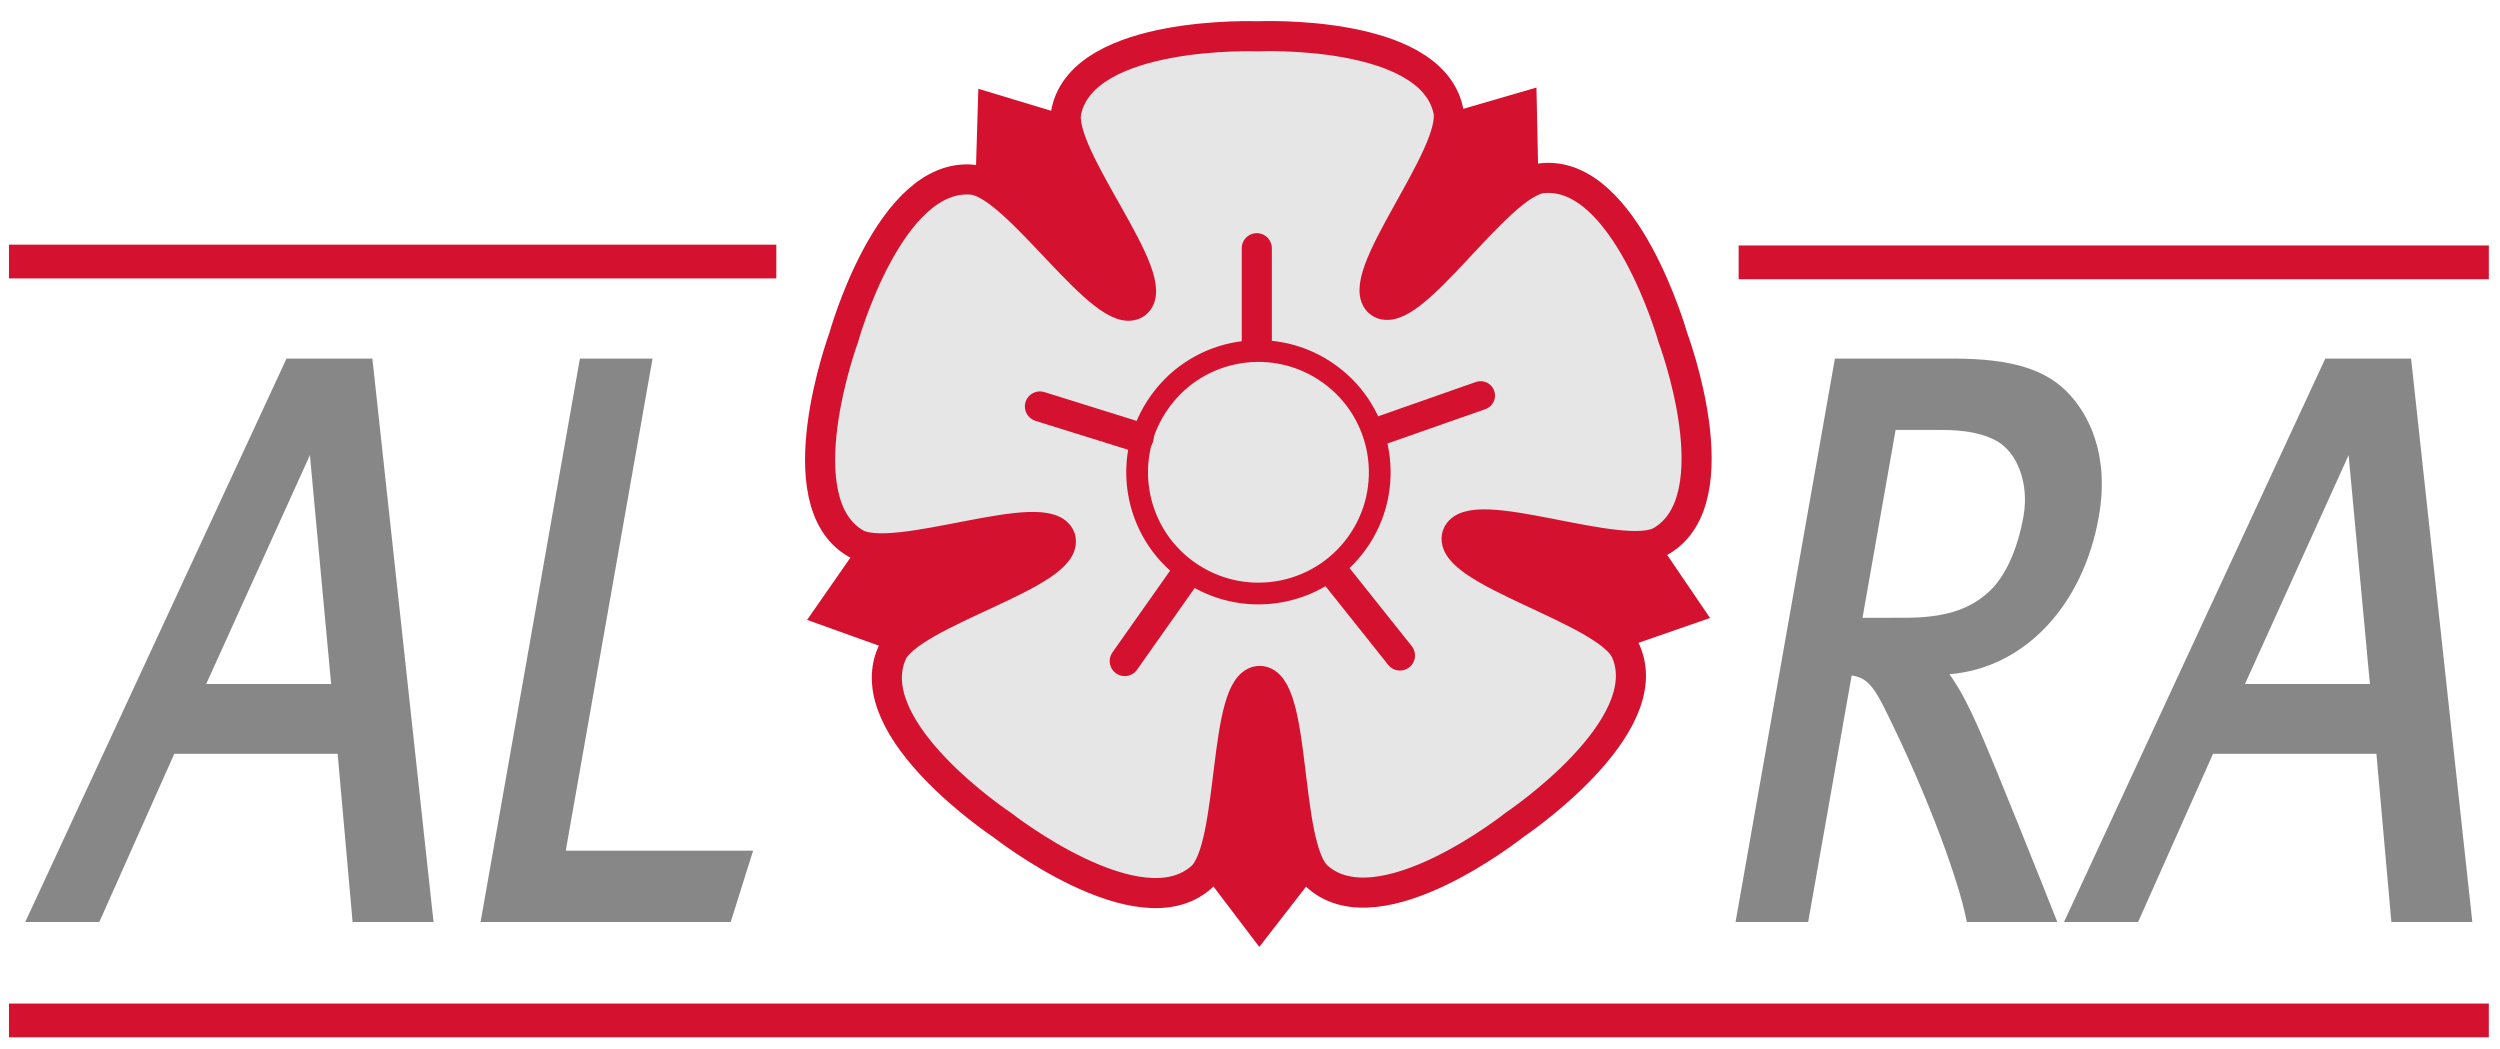
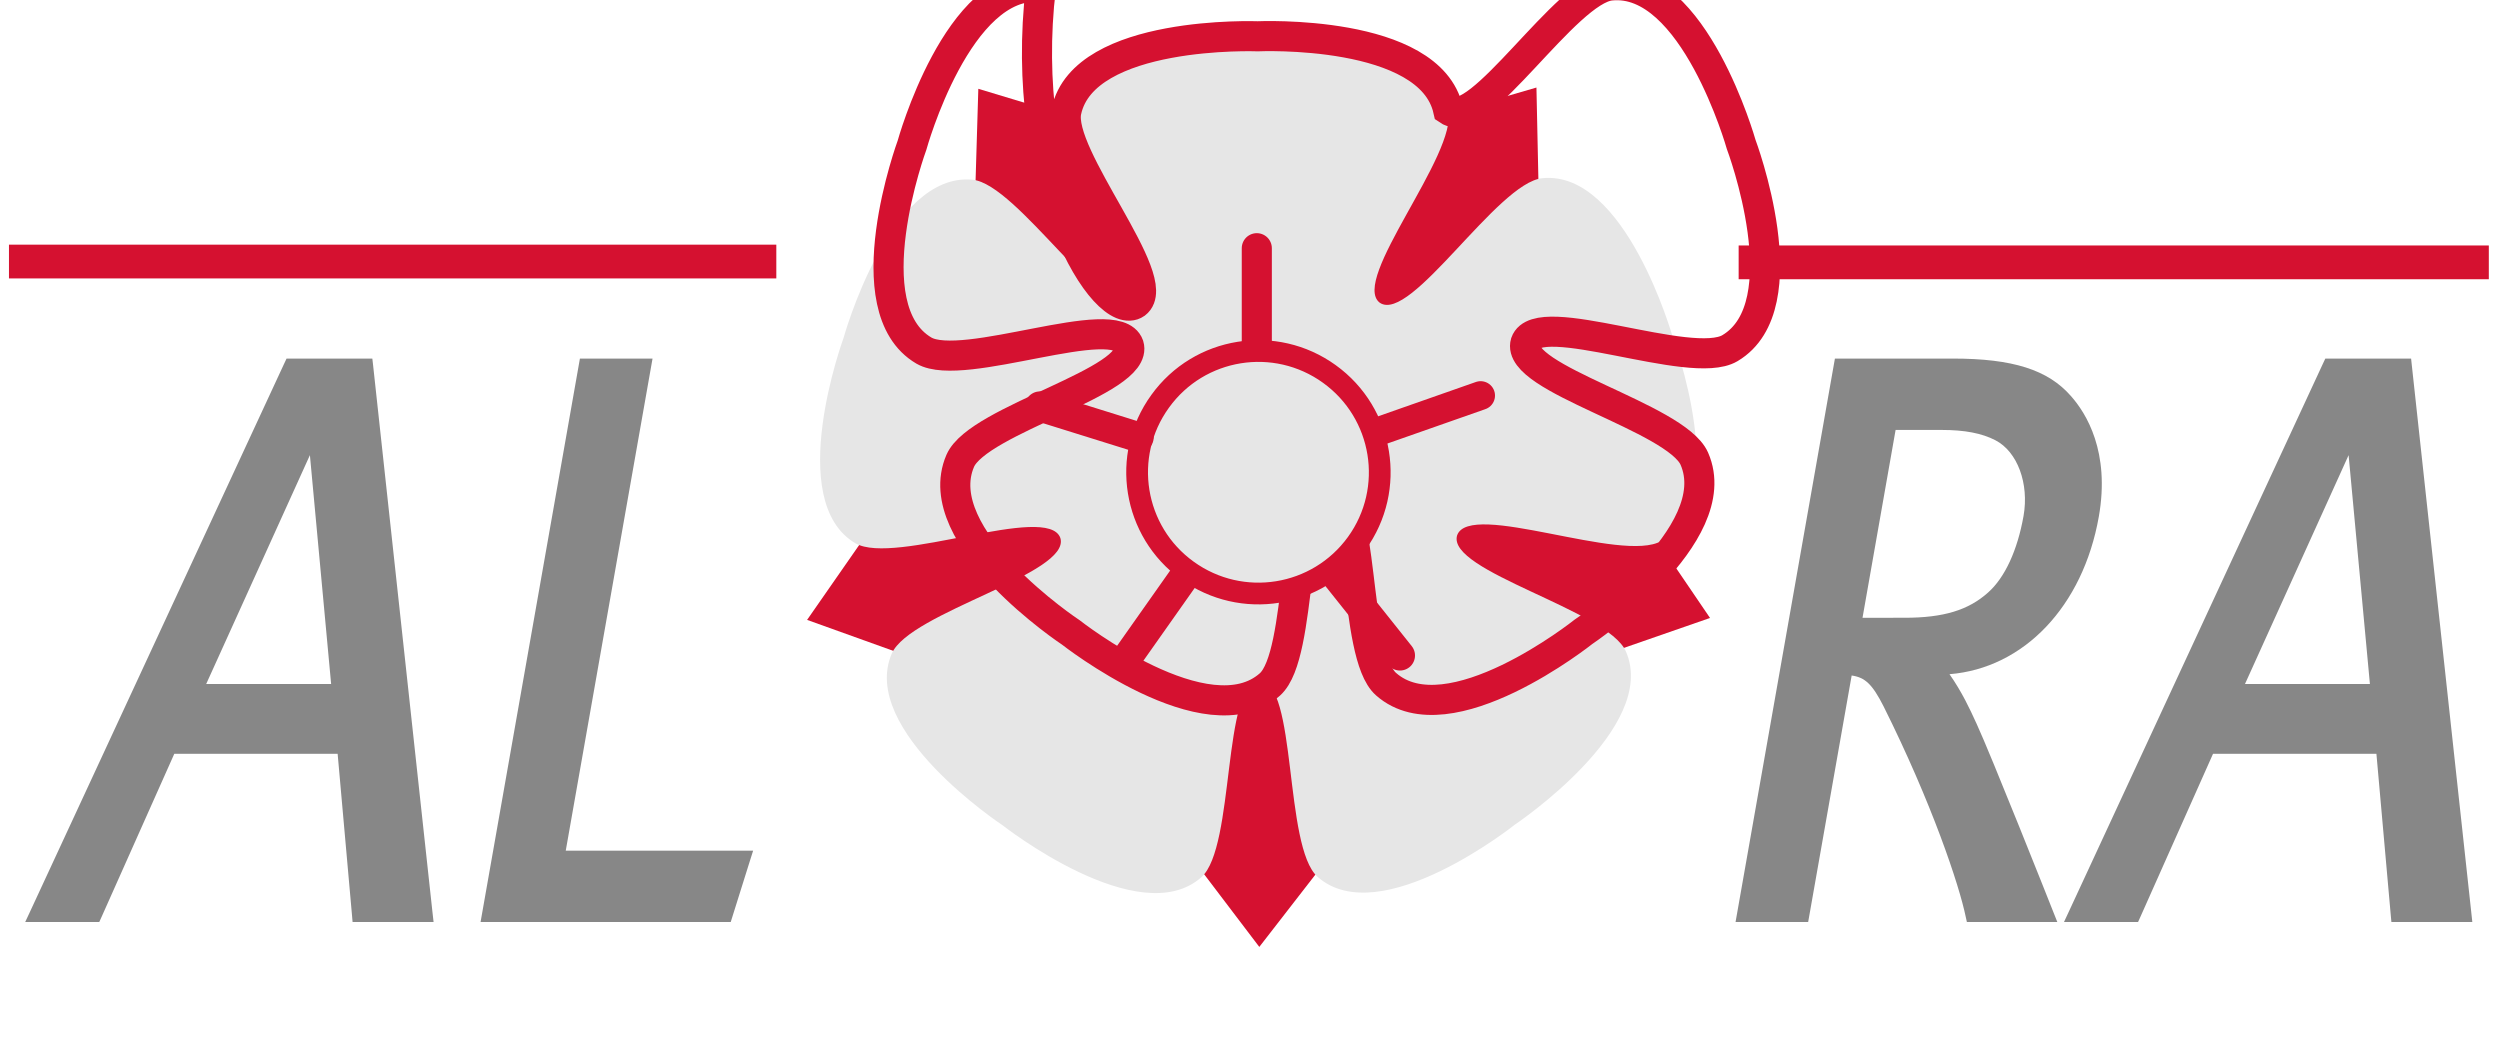
<svg xmlns="http://www.w3.org/2000/svg" version="1.1" id="Ebene_1" x="0px" y="0px" width="201.625px" height="84.625px" viewBox="0 0 201.625 84.625" enable-background="new 0 0 201.625 84.625" xml:space="preserve">
  <path fill="#878787" d="M30.084,29.396l-0.055-0.476H23.11l-0.223,0.475L2.423,73.526l-0.39,0.834h5.973l0.218-0.483l5.834-13.085  H27.23l1.164,13.082l0.041,0.486h6.533l-0.094-0.832L30.084,29.396 M16.628,55.167l8.366-18.46l1.712,18.46H16.628z M52.627,28.92  H46.77l-8.012,45.44h20.176l0.177-0.567l1.392-4.438l0.237-0.747H45.627L52.627,28.92z M159.408,58.361  c0,0.003-0.068-0.144-0.068-0.144c-0.437-0.964-1.123-2.442-2.114-3.843c5.981-0.48,10.763-5.455,12.044-12.706  c0.924-5.235-1.019-8.35-2.26-9.739c-1.849-2.108-4.689-3.01-9.5-3.01h-9.524l-8.013,45.44h5.856l3.508-19.88  c1.072,0.154,1.658,0.685,2.572,2.485c3.91,7.833,6.107,14.44,6.627,16.975l0.093,0.42h7.293l-0.392-0.986  C165.331,72.866,160.562,60.854,159.408,58.361z M150.212,49.824l2.668-15.149h3.72c1.854,0,3.235,0.264,4.336,0.835  c1.772,0.921,2.72,3.485,2.264,6.098c-0.493,2.778-1.505,4.971-2.851,6.169c-1.593,1.435-3.605,2.046-6.749,2.046H150.212z   M199.303,73.528l-4.797-44.132l-0.05-0.476h-6.919l-0.223,0.475L166.85,73.526l-0.389,0.834h5.974l0.218-0.483l5.829-13.085h13.176  l1.163,13.082l0.045,0.486h6.526L199.303,73.528z M181.056,55.167l8.359-18.46l1.719,18.46H181.056z" />
  <polyline fill="#D51130" points="78.587,17.672 78.902,7.161 88.837,10.163 96.602,24.026 89.586,29.138 78.587,17.672 " />
  <polyline fill="#D51130" points="74.997,53.553 65.092,49.994 71.014,41.482 86.595,38.391 89.298,46.625 74.997,53.553 " />
  <polyline fill="#D51130" points="108.005,68.061 101.563,76.369 95.294,68.112 97.167,52.322 105.839,52.314 108.005,68.061 " />
  <polyline fill="#D51130" points="132.002,41.146 137.913,49.839 128.133,53.237 113.706,46.583 116.359,38.334 132.002,41.146 " />
  <polyline fill="#D51130" points="113.816,9.998 123.914,7.06 124.134,17.424 113.344,29.093 106.315,24.011 113.816,9.998 " />
  <path fill="#E6E6E6" d="M91.609,24.479c2.405-1.852-6.392-11.943-5.605-15.514c1.42-6.576,15.435-6.038,15.435-6.038  s13.891-0.626,15.359,5.946c0.799,3.564-7.931,13.703-5.52,15.542c2.506,1.716,9.479-9.687,13.11-10.043  c6.701-0.684,10.516,12.812,10.516,12.812s4.892,13.007-0.911,16.442c-3.135,1.854-15.48-3.313-16.478-0.446  c-0.856,2.903,12.133,6.011,13.612,9.354c2.706,6.165-8.949,13.97-8.949,13.97s-10.872,8.667-15.914,4.214  c-2.737-2.415-1.636-15.747-4.671-15.802c-3.039,0.075-1.968,13.389-4.696,15.827c-5.024,4.478-16.047-4.19-16.047-4.19  s-11.593-7.656-8.928-13.842c1.447-3.347,14.476-6.422,13.596-9.322c-1.02-2.859-13.361,2.259-16.522,0.43  c-5.804-3.4-0.963-16.562-0.963-16.562s3.695-13.394,10.395-12.764C82.064,14.835,89.116,26.208,91.609,24.479" />
-   <path fill="none" stroke="#D51130" stroke-width="2.427" d="M91.609,24.479c2.405-1.852-6.392-11.943-5.605-15.514  c1.42-6.576,15.435-6.038,15.435-6.038s13.891-0.626,15.359,5.946c0.799,3.564-7.931,13.703-5.52,15.542  c2.506,1.716,9.479-9.687,13.11-10.043c6.701-0.684,10.516,12.812,10.516,12.812s4.892,13.007-0.911,16.442  c-3.135,1.854-15.48-3.313-16.478-0.446c-0.856,2.903,12.133,6.011,13.612,9.354c2.706,6.165-8.949,13.97-8.949,13.97  s-10.872,8.667-15.914,4.214c-2.737-2.415-1.636-15.747-4.671-15.802c-3.039,0.075-1.968,13.389-4.696,15.827  c-5.024,4.478-16.047-4.19-16.047-4.19s-11.593-7.656-8.928-13.842c1.447-3.347,14.476-6.422,13.596-9.322  c-1.02-2.859-13.361,2.259-16.522,0.43c-5.804-3.4-0.963-16.562-0.963-16.562s3.695-13.394,10.395-12.764  C82.064,14.835,89.116,26.208,91.609,24.479z" />
+   <path fill="none" stroke="#D51130" stroke-width="2.427" d="M91.609,24.479c2.405-1.852-6.392-11.943-5.605-15.514  c1.42-6.576,15.435-6.038,15.435-6.038s13.891-0.626,15.359,5.946c2.506,1.716,9.479-9.687,13.11-10.043c6.701-0.684,10.516,12.812,10.516,12.812s4.892,13.007-0.911,16.442  c-3.135,1.854-15.48-3.313-16.478-0.446c-0.856,2.903,12.133,6.011,13.612,9.354c2.706,6.165-8.949,13.97-8.949,13.97  s-10.872,8.667-15.914,4.214c-2.737-2.415-1.636-15.747-4.671-15.802c-3.039,0.075-1.968,13.389-4.696,15.827  c-5.024,4.478-16.047-4.19-16.047-4.19s-11.593-7.656-8.928-13.842c1.447-3.347,14.476-6.422,13.596-9.322  c-1.02-2.859-13.361,2.259-16.522,0.43c-5.804-3.4-0.963-16.562-0.963-16.562s3.695-13.394,10.395-12.764  C82.064,14.835,89.116,26.208,91.609,24.479z" />
  <path fill="#E6E6E6" d="M109.426,43.816c-3.171,4.382-9.285,5.358-13.661,2.2c-4.379-3.151-5.371-9.269-2.199-13.651  c3.153-4.38,9.271-5.365,13.649-2.203C111.599,33.323,112.589,39.433,109.426,43.816" />
  <path fill="none" stroke="#D51130" stroke-width="1.754" d="M109.426,43.816c-3.171,4.382-9.285,5.358-13.661,2.2  c-4.379-3.151-5.371-9.269-2.199-13.651c3.153-4.38,9.271-5.365,13.649-2.203C111.599,33.323,112.589,39.433,109.426,43.816z" />
  <path fill="none" stroke="#D51130" stroke-width="2.427" stroke-linecap="round" stroke-linejoin="round" d="M112.907,52.865  l-5.268-6.611 M90.71,53.315l4.824-6.841 M83.869,32.781l7.963,2.485" />
  <line fill="none" stroke="#D51130" stroke-width="2.32" stroke-linecap="round" stroke-linejoin="round" x1="119.412" y1="31.902" x2="111.114" y2="34.815" />
  <line fill="none" stroke="#D51130" stroke-width="2.427" stroke-linecap="round" stroke-linejoin="round" x1="101.361" y1="20.018" x2="101.361" y2="27.753" />
  <line fill="none" stroke="#D51130" stroke-width="2.723" x1="140.222" y1="21.159" x2="200.723" y2="21.159" />
  <line fill="none" stroke="#D51130" stroke-width="2.723" x1="0.723" y1="21.093" x2="62.61" y2="21.093" />
-   <line fill="none" stroke="#D51130" stroke-width="2.723" x1="0.723" y1="82.297" x2="200.723" y2="82.297" />
</svg>